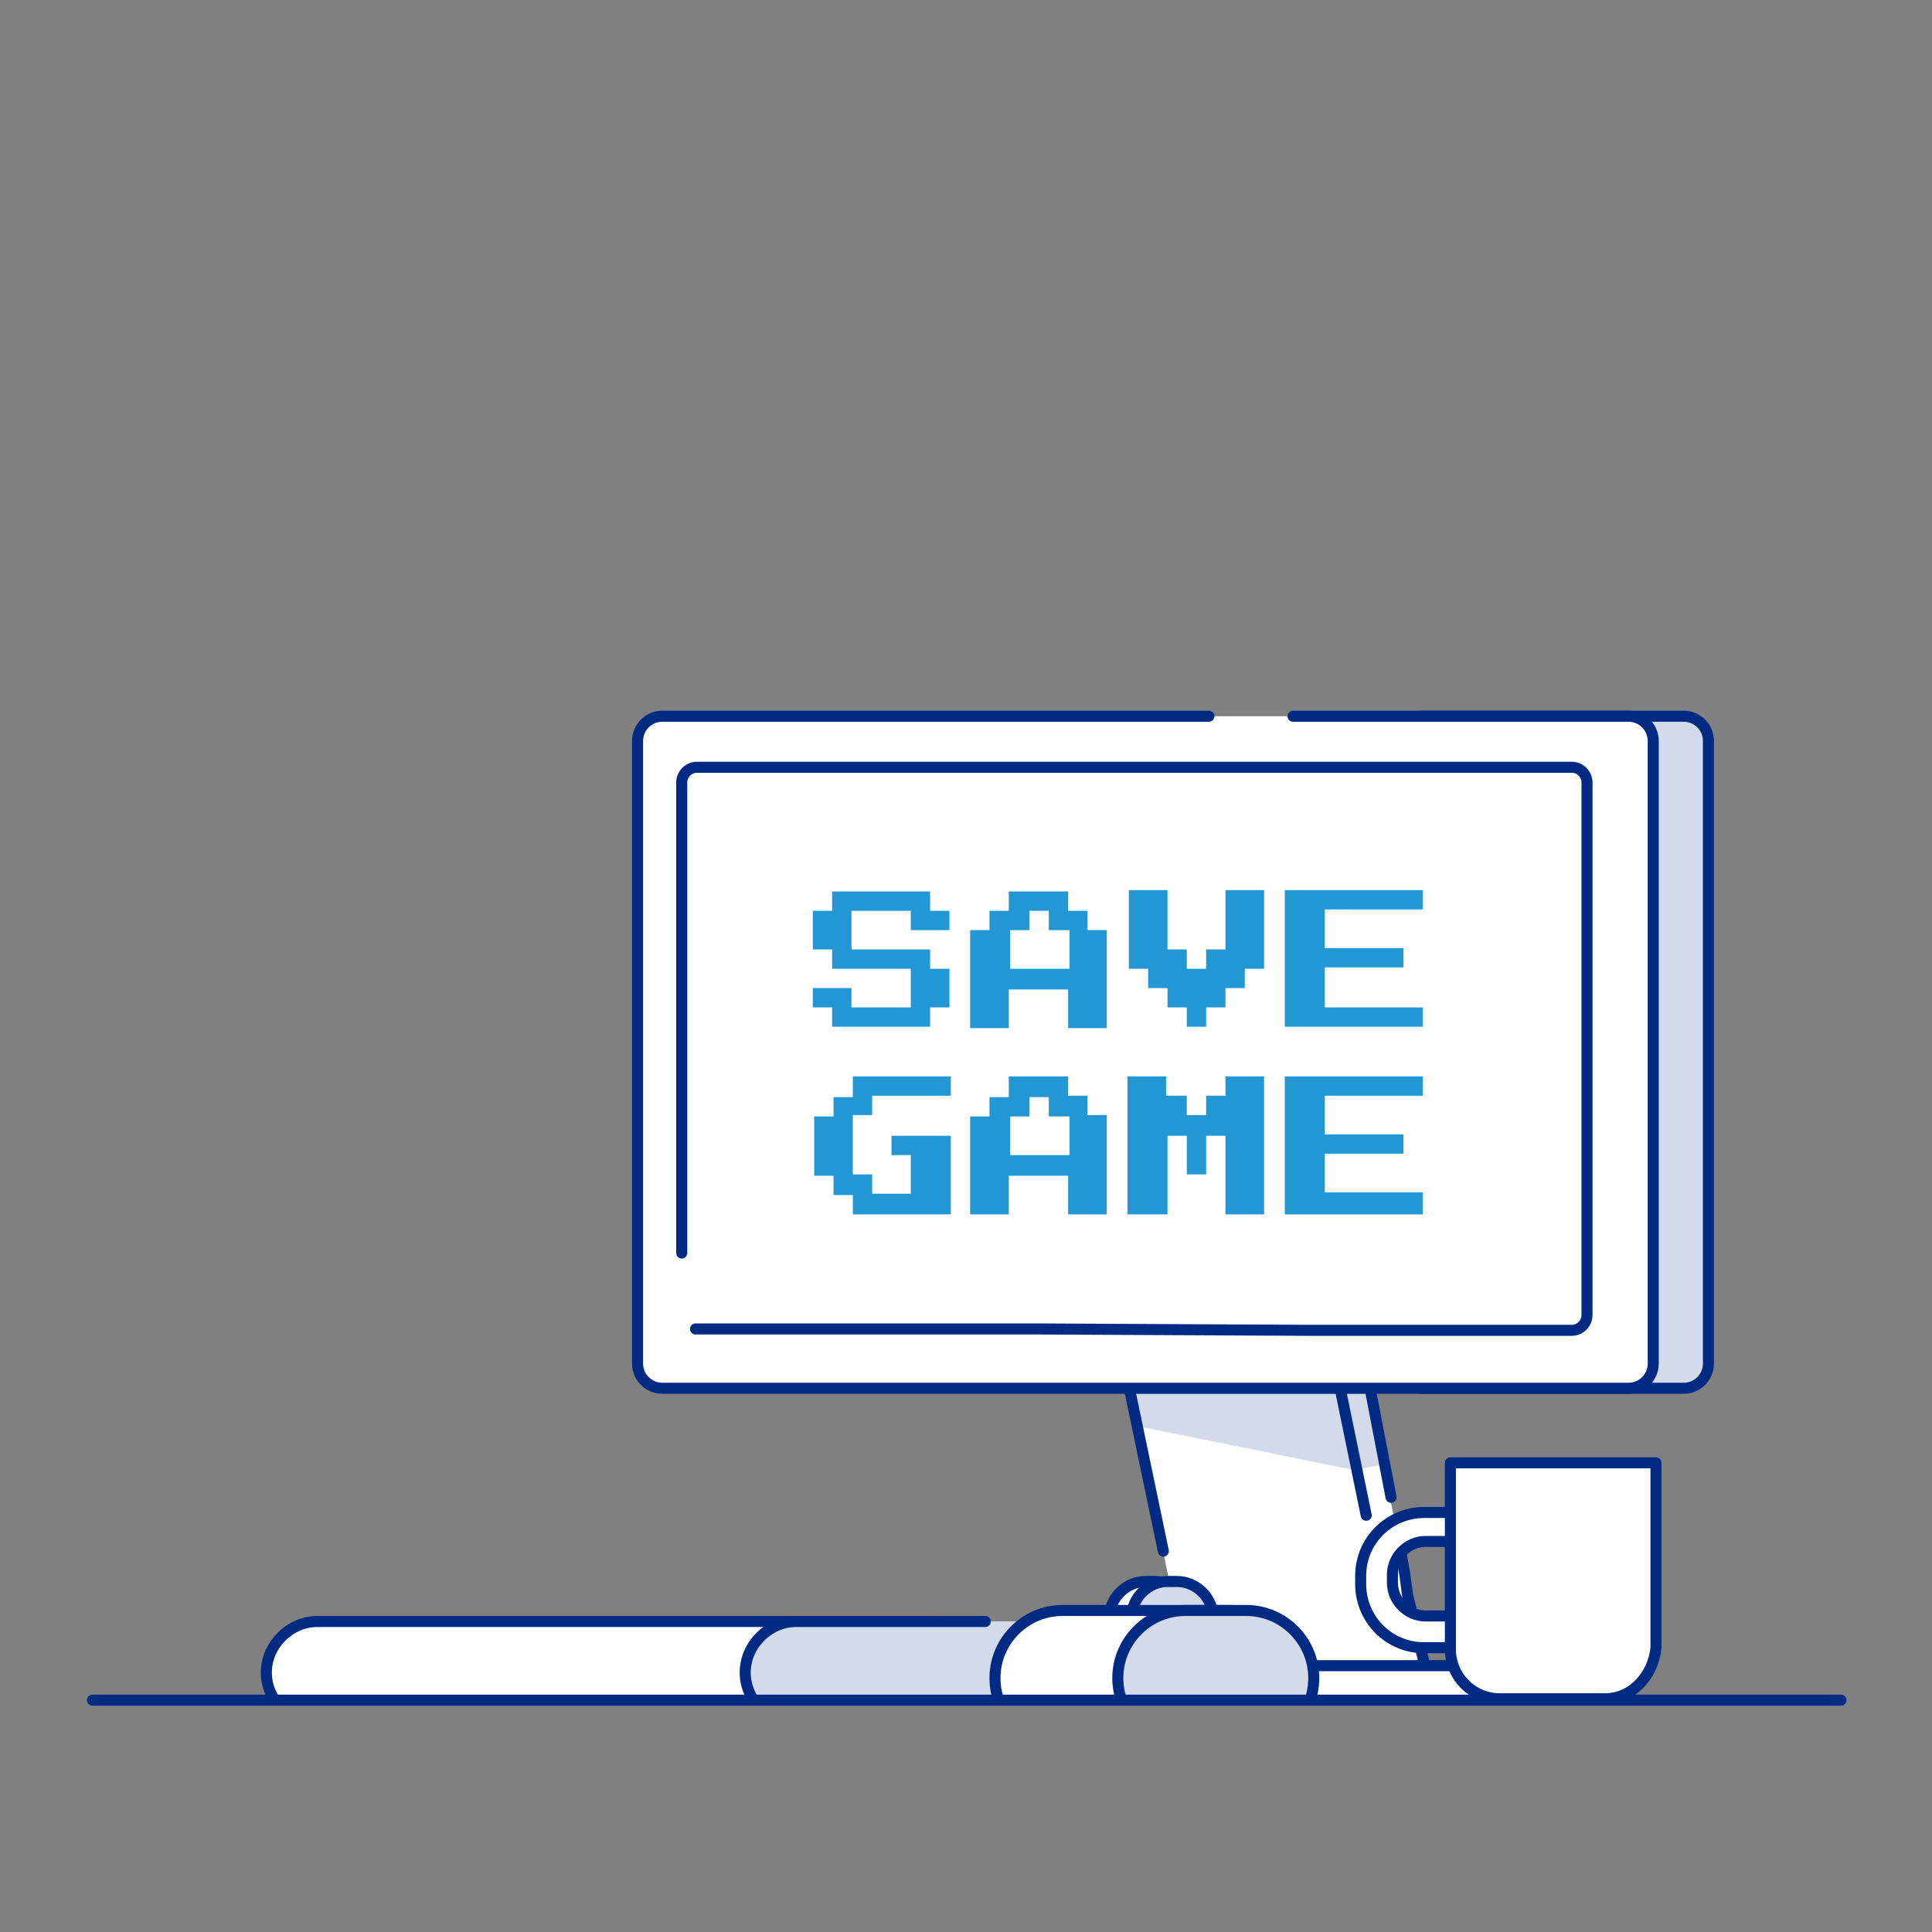
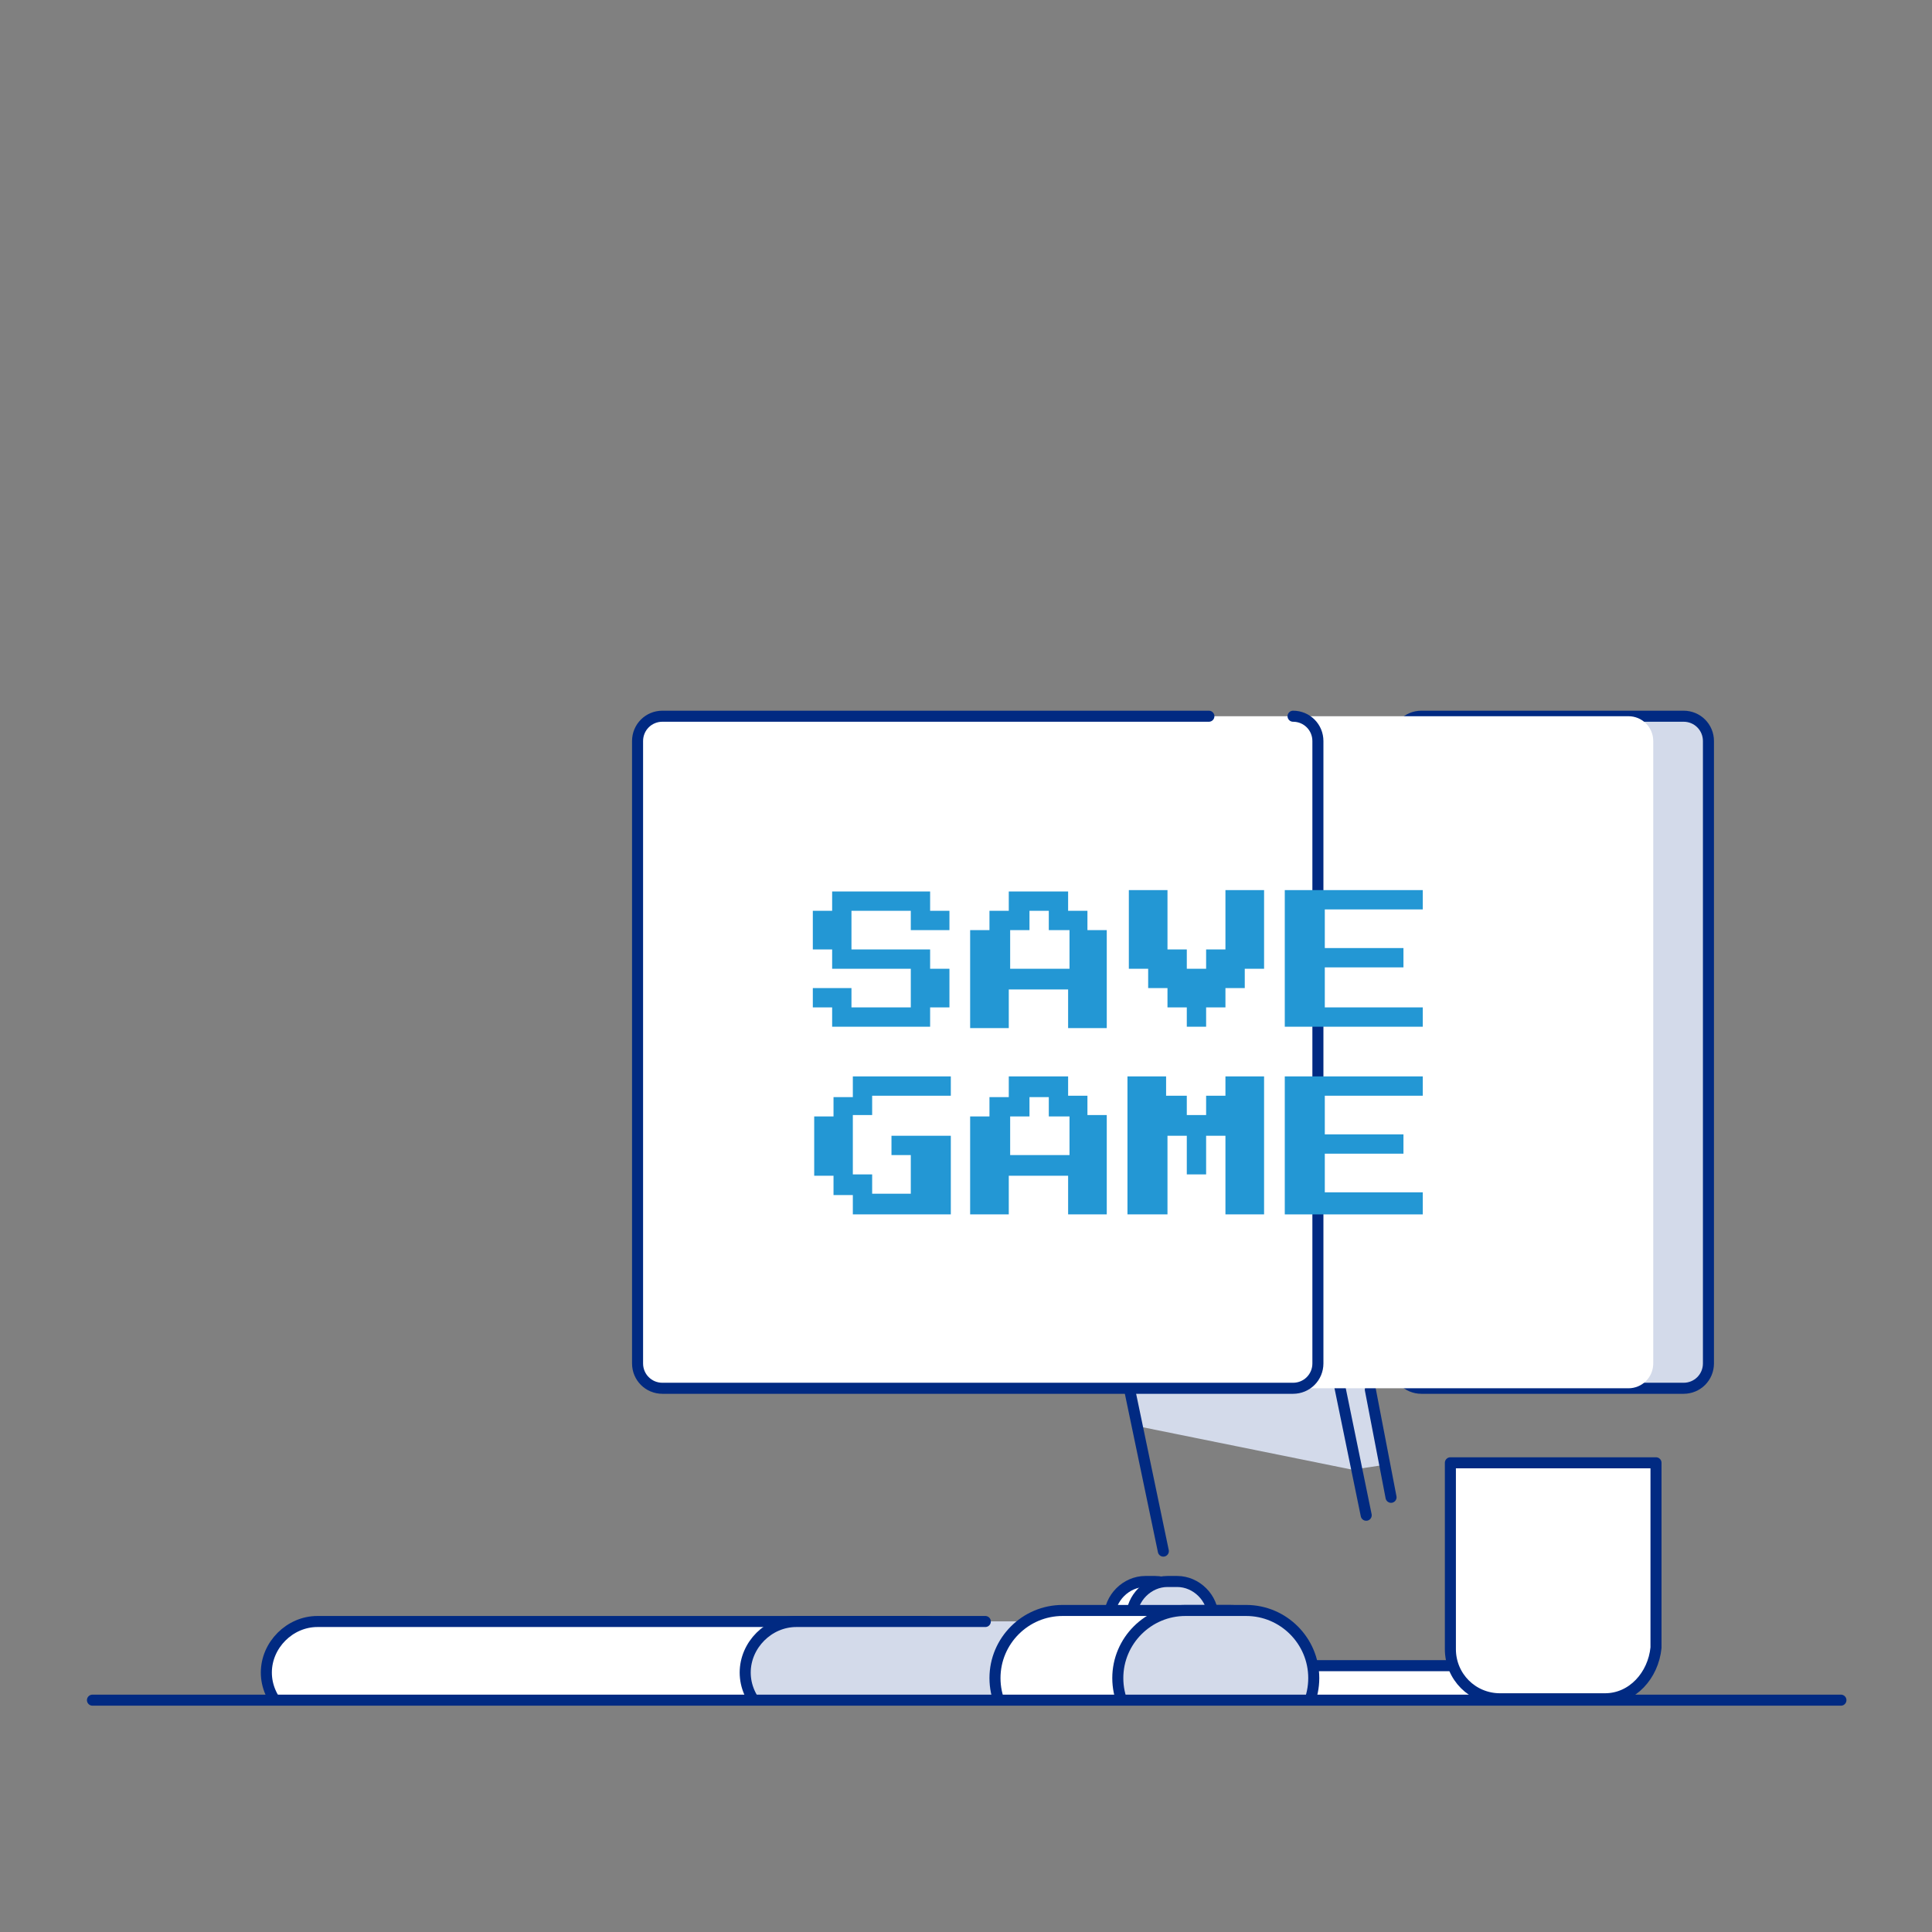
<svg xmlns="http://www.w3.org/2000/svg" xmlns:xlink="http://www.w3.org/1999/xlink" version="1.1" id="Cyberversicherung" x="0px" y="0px" viewBox="0 0 140 140" style="enable-background:new 0 0 140 140;" xml:space="preserve">
  <rect x="0" y="0" width="140" height="140" fill="#808080" stroke="none" />
  <style type="text/css">
	.st0{fill:#FFFFFF;}
	.st1{fill:#D3DAEA;}
	.st2{fill:none;stroke:#012A82;stroke-width:0.8;stroke-linecap:round;stroke-linejoin:round;stroke-miterlimit:10;}
	
		.st3{clip-path:url(#SVGID_2_);fill:#FFFFFF;stroke:#012A82;stroke-width:0.8;stroke-linecap:round;stroke-linejoin:round;stroke-miterlimit:10;}
	.st4{fill:#D3DAEA;stroke:#012A82;stroke-width:0.8;stroke-linecap:round;stroke-linejoin:round;stroke-miterlimit:10;}
	.st5{fill:none;stroke:#063696;stroke-width:0.8;stroke-miterlimit:10;}
	.st6{fill:none;stroke:#FFFFFF;stroke-width:0.8;stroke-miterlimit:10;}
	.st7{fill:#9AAED3;stroke:#063696;stroke-width:0.8;stroke-linecap:round;stroke-linejoin:round;stroke-miterlimit:10;}
	.st8{clip-path:url(#SVGID_4_);}
	.st9{fill:#FFFFFF;stroke:#012A82;stroke-width:0.8;stroke-linecap:round;stroke-linejoin:round;stroke-miterlimit:10;}
	.st10{clip-path:url(#SVGID_6_);}
	.st11{enable-background:new    ;}
	.st12{fill:#2397D4;}
</style>
  <g>
-     <polygon class="st0" points="103.5,122.1 86.3,122.1 74.3,64.5 91.7,64.5  " />
    <polygon class="st1" points="98,106.5 82.2,103.3 81.2,94.8 94,74.7 100,106.2  " />
    <polyline class="st2" points="84.3,112.4 74.3,64.5 89.7,64.5 99,109.8  " />
    <g>
      <g>
        <g>
          <g>
            <defs>
              <polygon id="SVGID_1_" points="122.5,123.4 11.7,123.4 15.5,110.7 117.3,110.7       " />
            </defs>
            <clipPath id="SVGID_2_">
              <use xlink:href="#SVGID_1_" style="overflow:visible;" />
            </clipPath>
            <path class="st3" d="M112,124.5H71c-0.9,0-1.6-0.7-1.6-1.6v-0.6c0-0.9,0.7-1.6,1.6-1.6h41c0.9,0,1.6,0.7,1.6,1.6v0.6       C113.7,123.8,113,124.5,112,124.5z" />
          </g>
        </g>
      </g>
    </g>
    <line class="st2" x1="100.8" y1="108.5" x2="99.3" y2="100.7" />
-     <polyline class="st2" points="103.2,120.5 102,115.6 101.8,114.1 101.3,111.3  " />
    <path class="st4" d="M122,100.6h-19c-1,0-1.8-0.8-1.8-1.8V53.7c0-1,0.8-1.8,1.8-1.8h19c1,0,1.8,0.8,1.8,1.8v45.1   C123.8,99.8,123,100.6,122,100.6z" />
    <path class="st0" d="M118,100.6H48c-1,0-1.8-0.8-1.8-1.8V53.7c0-1,0.8-1.8,1.8-1.8h70c1,0,1.8,0.8,1.8,1.8v45.1   C119.8,99.8,119,100.6,118,100.6z" />
-     <path class="st2" d="M93.7,51.9H118c1,0,1.8,0.8,1.8,1.8v45.1c0,1-0.8,1.8-1.8,1.8H48c-1,0-1.8-0.8-1.8-1.8V53.7   c0-1,0.8-1.8,1.8-1.8h39.6" />
-     <path class="st2" d="M49.4,90.8V56.7c0-0.6,0.5-1.1,1.1-1.1h5.9h37.7h19.8c0.6,0,1.1,0.5,1.1,1.1v38.6c0,0.6-0.5,1.1-1.1,1.1H94.7   L75,96.3H50.4" />
+     <path class="st2" d="M93.7,51.9c1,0,1.8,0.8,1.8,1.8v45.1c0,1-0.8,1.8-1.8,1.8H48c-1,0-1.8-0.8-1.8-1.8V53.7   c0-1,0.8-1.8,1.8-1.8h39.6" />
    <g>
      <path class="st5" d="M84.5,104.2" />
      <line class="st6" x1="64.2" y1="82.1" x2="97" y2="82.1" />
      <g>
        <g>
          <g>
            <path class="st7" d="M53.2,88.8" />
          </g>
        </g>
      </g>
    </g>
    <g>
      <g>
        <g>
          <g>
            <defs>
              <polygon id="SVGID_3_" points="122.5,123.4 11.7,123.4 15.5,107 117.3,107       " />
            </defs>
            <clipPath id="SVGID_4_">
              <use xlink:href="#SVGID_3_" style="overflow:visible;" />
            </clipPath>
            <g class="st8">
              <path class="st9" d="M66.8,124.9H23c-2,0-3.7-1.7-3.7-3.7l0,0c0-2,1.7-3.7,3.7-3.7h43.9c2,0,3.7,1.7,3.7,3.7l0,0        C70.5,123.3,69,124.9,66.8,124.9z" />
              <path class="st1" d="M77.5,124.9H57.7c-2,0-3.7-1.7-3.7-3.7l0,0c0-2,1.7-3.7,3.7-3.7h19.8c2,0,3.7,1.7,3.7,3.7l0,0        C81.2,123.3,79.5,124.9,77.5,124.9z" />
              <path class="st4" d="M77.5,117.5c2,0,3.7,1.7,3.7,3.7l0,0c0,2-1.7,3.7-3.7,3.7H57.7c-2,0-3.7-1.7-3.7-3.7l0,0        c0-2,1.7-3.7,3.7-3.7h13.7" />
            </g>
          </g>
        </g>
      </g>
    </g>
    <g>
      <g>
        <g>
          <g>
            <defs>
              <polygon id="SVGID_5_" points="122.5,123.4 11.7,123.4 15.5,110.7 117.3,110.7       " />
            </defs>
            <clipPath id="SVGID_6_">
              <use xlink:href="#SVGID_5_" style="overflow:visible;" />
            </clipPath>
            <g class="st10">
              <path class="st9" d="M83.7,120.1H83c-1.4,0-2.6-1.2-2.6-2.6v-0.3c0-1.4,1.2-2.6,2.6-2.6h0.7c1.4,0,2.6,1.2,2.6,2.6v0.3        C86.3,118.9,85,120.1,83.7,120.1z" />
              <path class="st4" d="M85.3,120.1h-0.7c-1.4,0-2.6-1.2-2.6-2.6v-0.3c0-1.4,1.2-2.6,2.6-2.6h0.7c1.4,0,2.6,1.2,2.6,2.6v0.3        C88,118.9,86.8,120.1,85.3,120.1z" />
              <path class="st9" d="M89.2,126.5H77c-2.7,0-4.9-2.2-4.9-4.9l0,0c0-2.7,2.2-4.9,4.9-4.9h12.1c2.7,0,4.9,2.2,4.9,4.9l0,0        C94,124.3,91.8,126.5,89.2,126.5z" />
              <path class="st4" d="M90.3,126.5h-4.4c-2.7,0-4.9-2.2-4.9-4.9l0,0c0-2.7,2.2-4.9,4.9-4.9h4.4c2.7,0,4.9,2.2,4.9,4.9l0,0        C95.2,124.3,93,126.5,90.3,126.5z" />
            </g>
          </g>
        </g>
      </g>
    </g>
    <g>
-       <path class="st9" d="M106.8,119.4h-3.6c-2.6,0-4.6-2.1-4.6-4.6v-0.6c0-2.6,2.1-4.6,4.6-4.6h3.6c2.6,0,4.6,2.1,4.6,4.6v0.6    C111.5,117.3,109.5,119.4,106.8,119.4z M103.3,111.7c-1.3,0-2.4,1.1-2.4,2.4v0.6c0,1.3,1.1,2.4,2.4,2.4h3.6c1.3,0,2.4-1.1,2.4-2.4    v-0.6c0-1.3-1.1-2.4-2.4-2.4H103.3z" />
      <path class="st9" d="M116.3,123.1h-7.6c-2,0-3.6-1.6-3.6-3.6V106H120v13.4C119.8,121.4,118.3,123.1,116.3,123.1z" />
    </g>
    <line class="st2" x1="6.7" y1="123.2" x2="133.4" y2="123.2" />
    <g class="st11">
      <path class="st12" d="M60.3,74.5V73h-1.4v-1.4h2.8V73H66v-2.8h-5.7v-1.4h-1.4v-2.8h1.4v-1.4h7.1v1.4h1.4v1.4H66v-1.4h-4.3v2.8h5.7    v1.4h1.4V73h-1.4v1.4H60.3z" />
      <path class="st12" d="M70.3,74.5v-7.1h1.4v-1.4h1.4v-1.4h4.3v1.4h1.4v1.4h1.4v7.1h-2.8v-2.8h-4.3v2.8H70.3z M73.2,70.2h4.3v-2.8    H76v-1.4h-1.4v1.4h-1.4V70.2z" />
      <path class="st12" d="M86,74.5V73h-1.4v-1.4h-1.4v-1.4h-1.4v-5.7h2.8v4.3H86v1.4h1.4v-1.4h1.4v-4.3h2.8v5.7h-1.4v1.4h-1.4V73h-1.4    v1.4H86z" />
      <path class="st12" d="M93.1,74.5v-10h10v1.4h-7.1v2.8h5.7v1.4h-5.7V73h7.1v1.4H93.1z" />
    </g>
    <g class="st11">
      <path class="st12" d="M61.8,88v-1.4h-1.4v-1.4h-1.4v-4.3h1.4v-1.4h1.4V78h7.1v1.4h-5.7v1.4h-1.4v4.3h1.4v1.4H66v-2.8h-1.4v-1.4    h4.3V88H61.8z" />
      <path class="st12" d="M70.3,88v-7.1h1.4v-1.4h1.4V78h4.3v1.4h1.4v1.4h1.4V88h-2.8v-2.8h-4.3V88H70.3z M73.2,83.7h4.3v-2.8H76v-1.4    h-1.4v1.4h-1.4V83.7z" />
      <path class="st12" d="M81.7,88V78h2.8v1.4H86v1.4h1.4v-1.4h1.4V78h2.8v10h-2.8v-5.7h-1.4v2.8H86v-2.8h-1.4V88H81.7z" />
      <path class="st12" d="M93.1,88V78h10v1.4h-7.1v2.8h5.7v1.4h-5.7v2.8h7.1V88H93.1z" />
    </g>
  </g>
</svg>